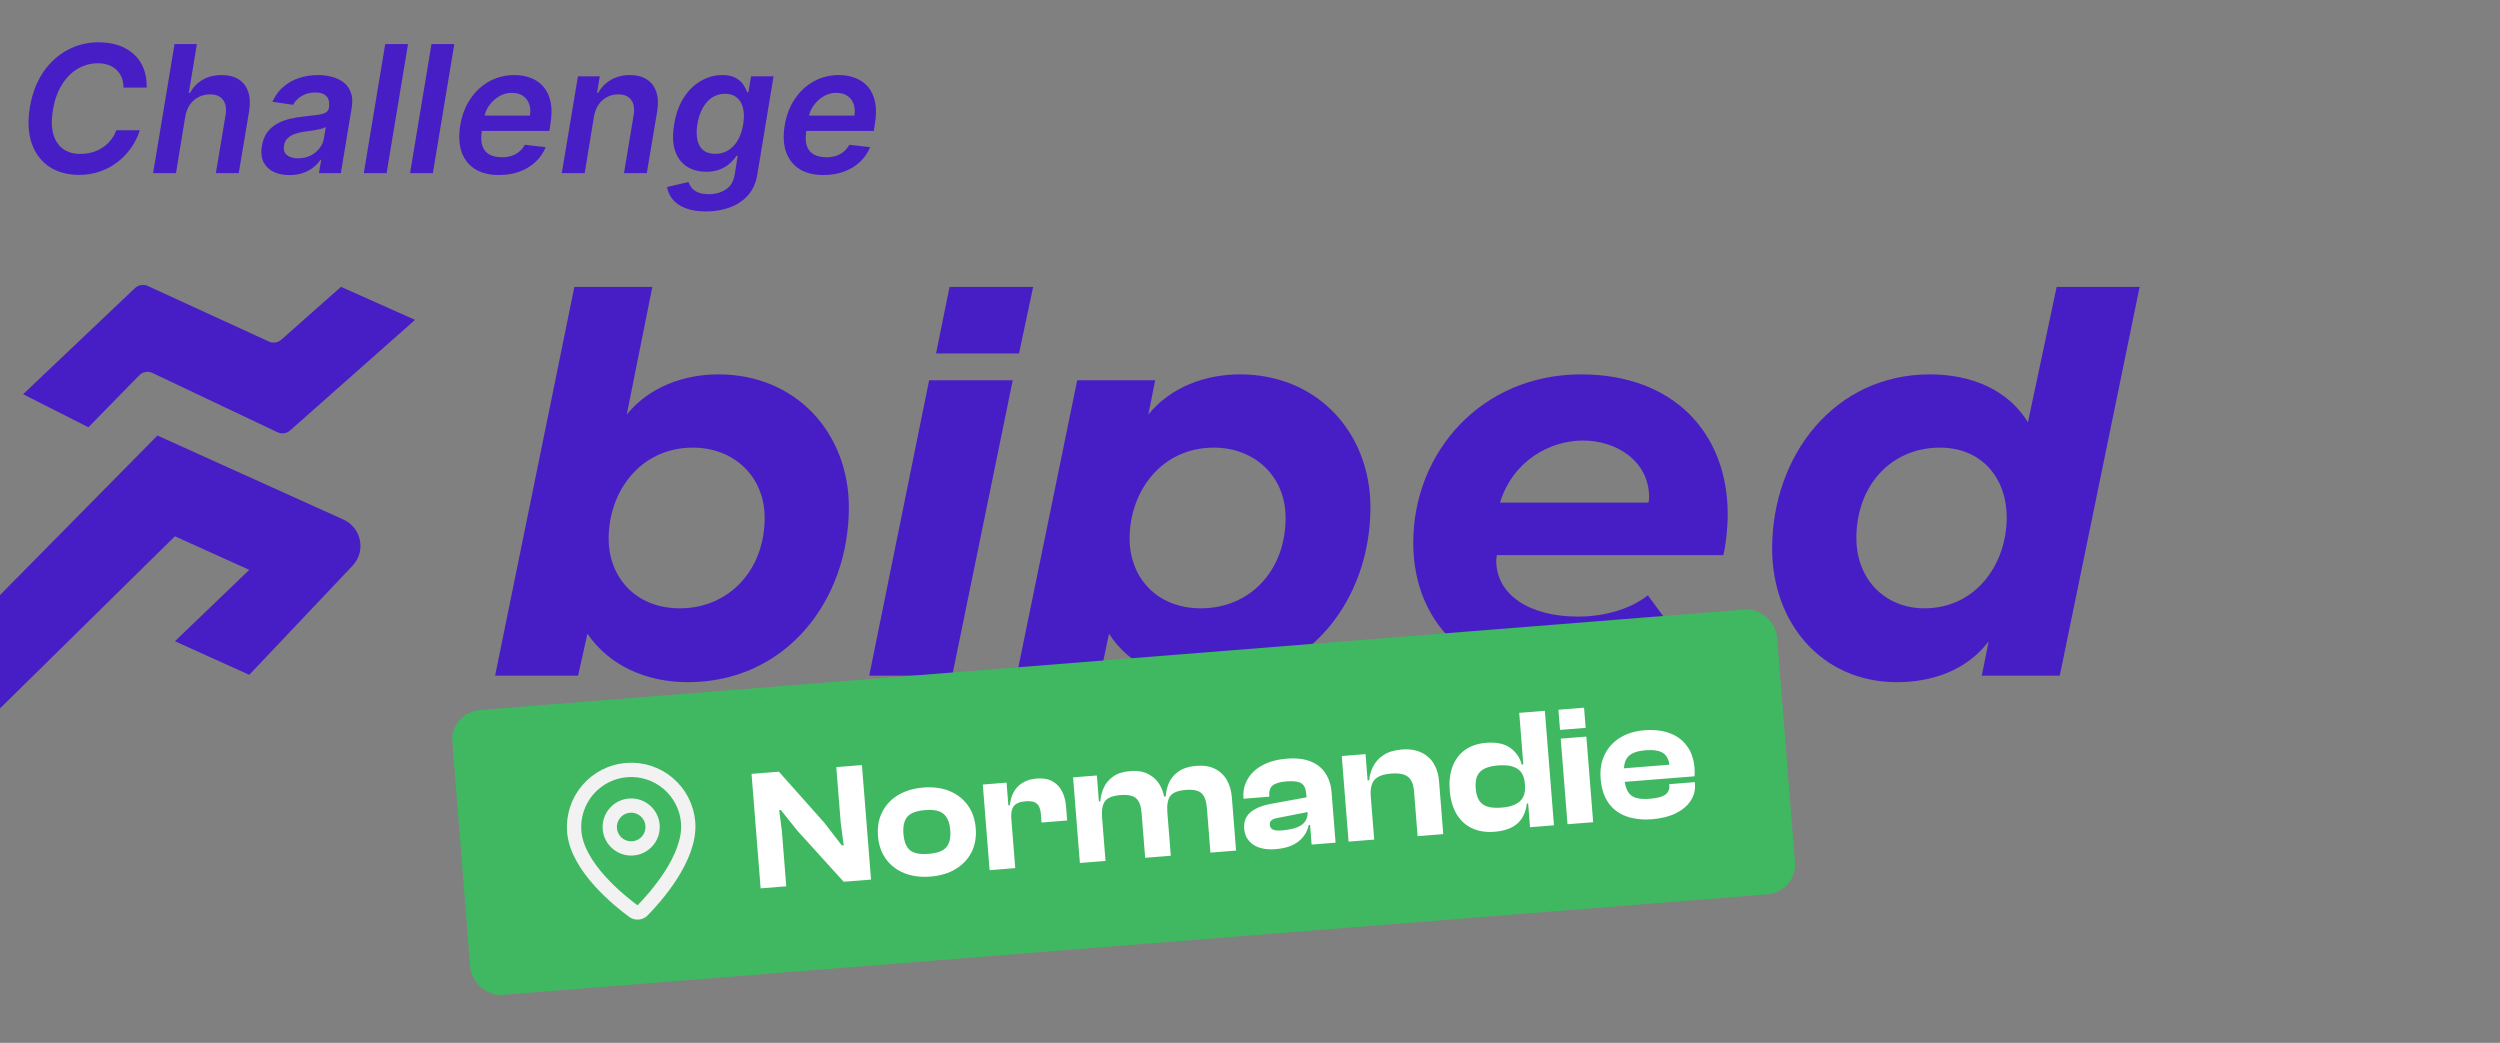
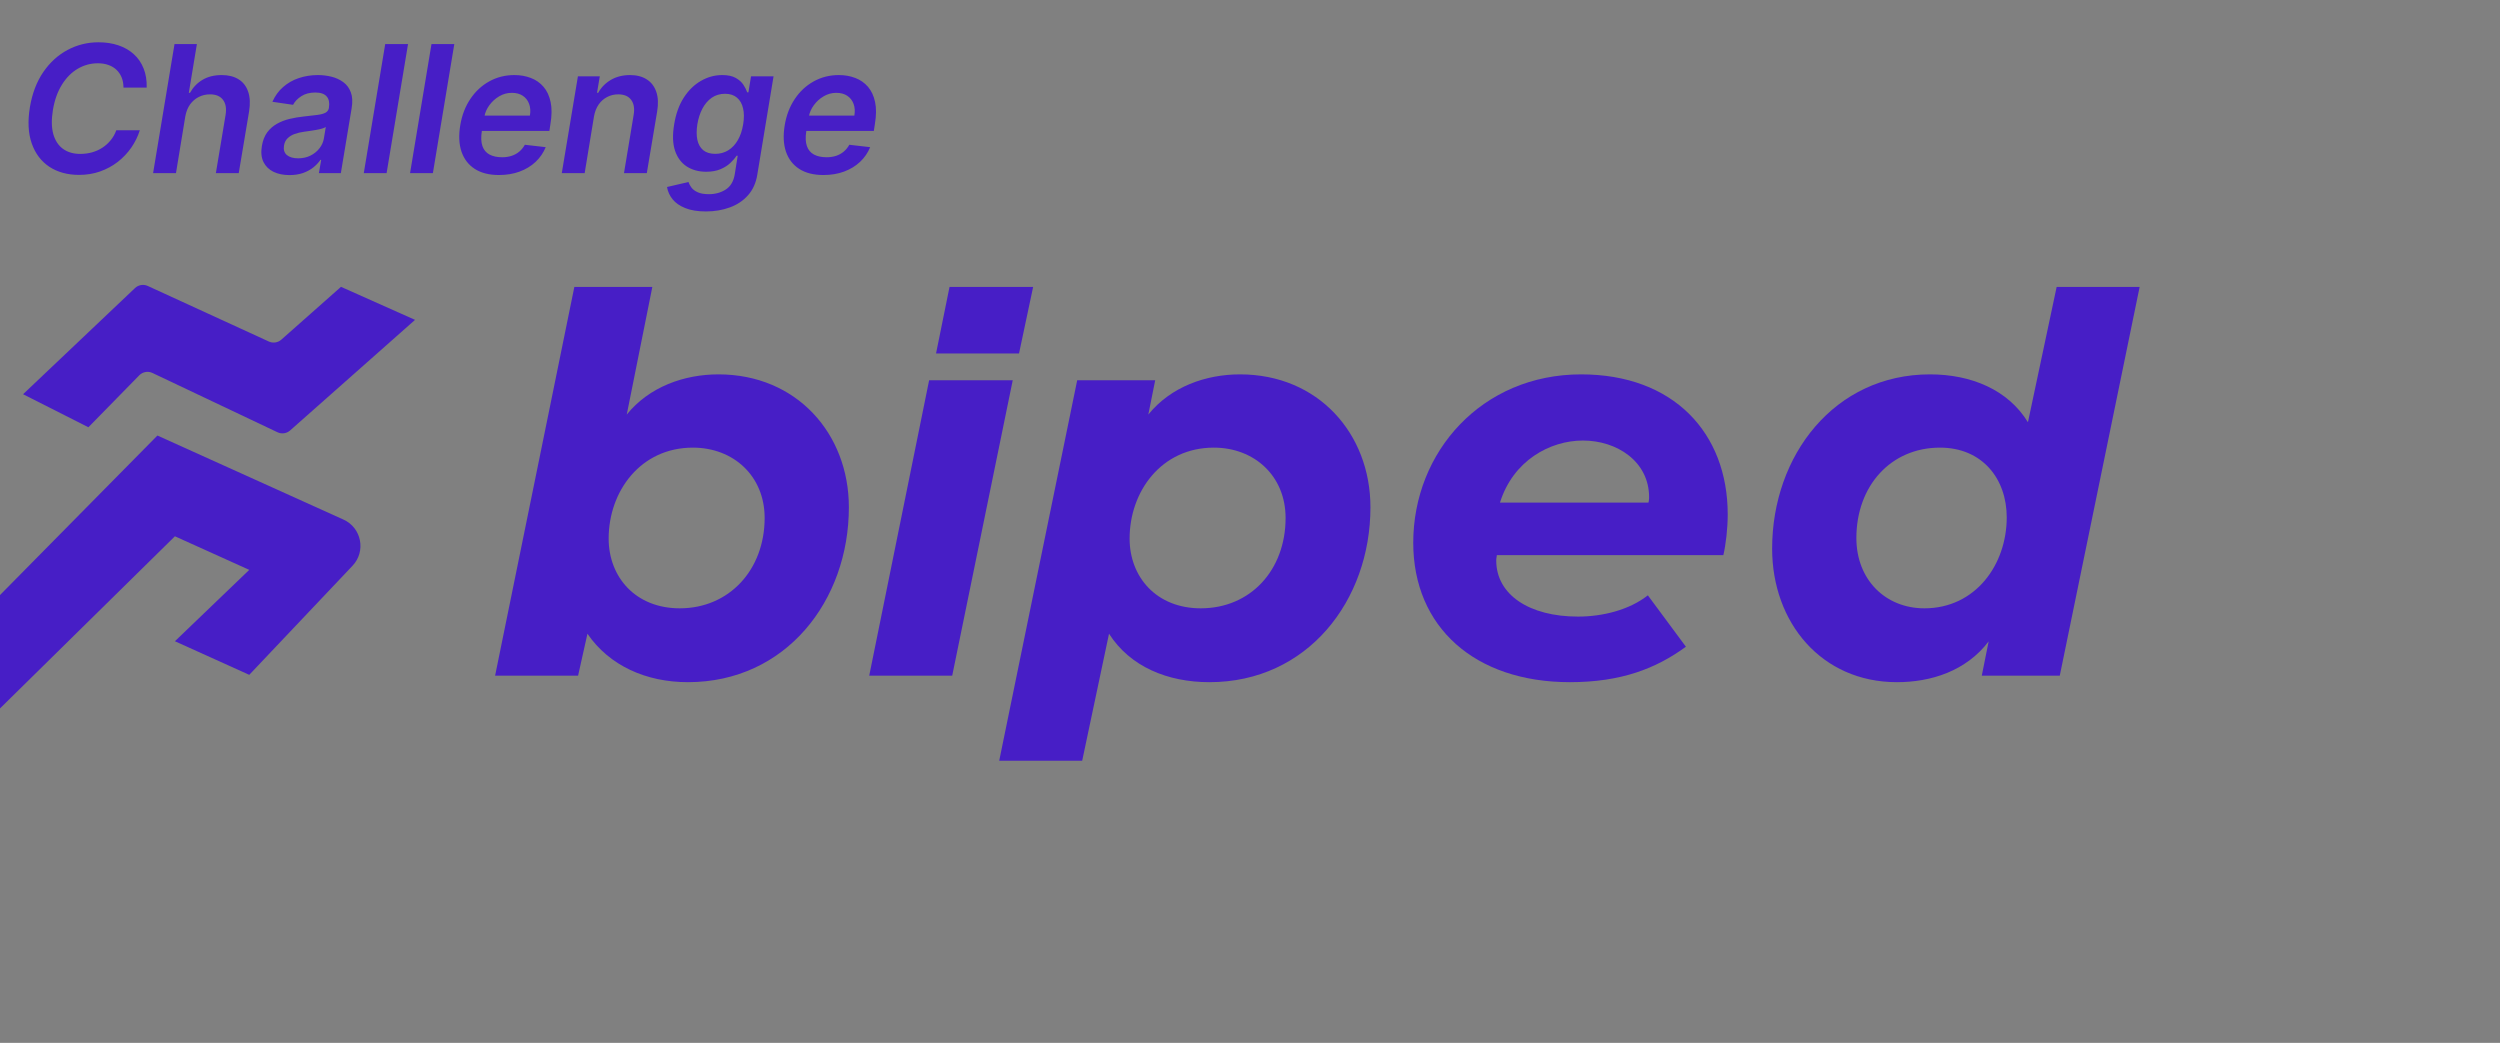
<svg xmlns="http://www.w3.org/2000/svg" width="350" height="146" viewBox="0 0 350 146" fill="none">
  <rect x="0" y="0" width="350" height="146" fill="#808080" stroke="none" />
  <path d="M96.306 95.504C90.453 95.504 85.3 93.188 82.242 88.722L80.932 94.594H69.314L80.408 40.171H91.327L87.746 58.036C90.89 54.149 95.782 52.412 100.586 52.412C111.505 52.412 118.842 60.683 118.842 71.022C118.842 84.09 110.02 95.504 96.306 95.504ZM95.17 85.165C102.071 85.165 107.05 79.789 107.05 72.51C107.05 66.638 102.683 62.668 97.005 62.668C89.667 62.668 85.212 68.788 85.212 75.405C85.212 80.781 88.968 85.165 95.17 85.165Z" fill="#471EC6" />
  <path d="M121.691 94.594L130.077 53.239H141.782L133.309 94.594H121.691Z" fill="#471EC6" />
  <path d="M139.889 106.504L150.807 53.239H161.726L160.765 58.036C163.91 54.149 168.802 52.412 173.606 52.412C184.525 52.412 191.862 60.683 191.862 71.022C191.862 84.09 183.04 95.504 169.326 95.504C163.473 95.504 158.232 93.353 155.262 88.722L151.506 106.504H139.889ZM168.103 85.165C175.091 85.165 179.983 79.789 179.983 72.51C179.983 66.638 175.615 62.668 169.937 62.668C162.6 62.668 158.145 68.788 158.145 75.405C158.145 80.781 161.901 85.165 168.103 85.165Z" fill="#471EC6" />
  <path d="M219.781 95.504C206.503 95.504 197.855 87.812 197.855 75.984C197.855 63.247 207.464 52.412 221.353 52.412C234.281 52.412 241.88 60.6 241.88 72.014C241.88 73.999 241.618 76.232 241.269 77.721H209.56C209.56 77.887 209.473 78.135 209.473 78.466C209.473 83.263 214.103 86.323 220.916 86.323C224.323 86.323 228.079 85.413 230.699 83.346L236.028 90.541C231.835 93.602 226.943 95.504 219.781 95.504ZM209.997 70.36H230.787C230.787 70.36 230.874 70.029 230.874 69.615C230.874 64.57 226.332 61.675 221.615 61.675C216.985 61.675 211.832 64.487 209.997 70.36Z" fill="#471EC6" />
  <path d="M265.569 95.504C255 95.504 248.099 87.15 248.099 76.811C248.099 63.743 256.834 52.412 270.199 52.412C275.964 52.412 281.118 54.562 283.913 59.111L287.931 40.171H299.549L288.368 94.594H277.449L278.41 89.797C275.265 93.932 270.374 95.504 265.569 95.504ZM269.413 85.165C276.576 85.165 280.943 79.044 280.943 72.428C280.943 67.052 277.537 62.668 271.597 62.668C264.696 62.668 259.892 68.044 259.892 75.323C259.892 81.195 263.997 85.165 269.413 85.165Z" fill="#471EC6" />
  <path d="M131.046 49.486L132.934 40.171H144.639L142.663 49.486H131.046Z" fill="#471EC6" />
  <path d="M22.039 60.974L0 83.309V99.179L24.488 75.08L34.895 79.782L24.488 89.774L34.895 94.477L49.357 79.202C51.267 77.185 50.619 73.886 48.087 72.743L22.039 60.974Z" fill="#471EC6" />
  <path d="M18.9 40.33L3.23 55.191L12.376 59.817L19.496 52.545C19.979 52.052 20.721 51.92 21.343 52.215L38.849 60.516C39.434 60.793 40.128 60.695 40.612 60.266L58.105 44.782L47.74 40.157L39.382 47.554C38.903 47.978 38.219 48.08 37.637 47.813L20.686 40.034C20.086 39.759 19.379 39.876 18.9 40.33Z" fill="#471EC6" />
  <path d="M20.535 12.265H17.288C17.288 11.723 17.2 11.244 17.023 10.826C16.847 10.403 16.6 10.044 16.282 9.75C15.964 9.456 15.588 9.235 15.153 9.088C14.717 8.935 14.235 8.859 13.706 8.859C12.694 8.859 11.753 9.115 10.882 9.626C10.011 10.138 9.273 10.882 8.667 11.859C8.061 12.829 7.641 14.009 7.406 15.397C7.188 16.75 7.209 17.882 7.467 18.794C7.732 19.706 8.191 20.394 8.844 20.859C9.497 21.318 10.291 21.547 11.226 21.547C11.797 21.547 12.344 21.477 12.867 21.335C13.391 21.188 13.873 20.974 14.315 20.691C14.761 20.403 15.153 20.053 15.488 19.641C15.829 19.229 16.094 18.762 16.282 18.238H19.573C19.303 19.097 18.906 19.906 18.382 20.665C17.859 21.418 17.229 22.082 16.494 22.659C15.759 23.229 14.935 23.677 14.023 24C13.111 24.324 12.129 24.485 11.076 24.485C9.459 24.485 8.073 24.109 6.92 23.356C5.773 22.597 4.95 21.512 4.45 20.1C3.95 18.682 3.861 16.985 4.185 15.009C4.508 13.085 5.132 11.447 6.056 10.094C6.985 8.741 8.117 7.709 9.453 6.997C10.794 6.279 12.238 5.92 13.785 5.92C14.809 5.92 15.738 6.062 16.573 6.344C17.415 6.626 18.135 7.041 18.735 7.588C19.335 8.129 19.791 8.794 20.103 9.582C20.42 10.365 20.565 11.259 20.535 12.265ZM25.942 16.297L24.636 24.238H21.433L24.433 6.167H27.565L26.436 12.988H26.604C27.033 12.217 27.618 11.612 28.36 11.171C29.107 10.729 30.004 10.509 31.051 10.509C31.98 10.509 32.763 10.706 33.398 11.1C34.033 11.494 34.48 12.07 34.739 12.829C35.004 13.588 35.048 14.515 34.871 15.609L33.424 24.238H30.221L31.58 16.103C31.727 15.191 31.607 14.482 31.218 13.976C30.836 13.465 30.23 13.209 29.401 13.209C28.83 13.209 28.304 13.332 27.821 13.579C27.339 13.82 26.933 14.171 26.604 14.629C26.28 15.088 26.059 15.644 25.942 16.297ZM40.527 24.512C39.669 24.512 38.921 24.359 38.286 24.053C37.651 23.741 37.183 23.282 36.883 22.677C36.589 22.071 36.516 21.323 36.663 20.435C36.792 19.671 37.039 19.038 37.404 18.538C37.774 18.038 38.227 17.638 38.763 17.338C39.304 17.032 39.892 16.803 40.527 16.65C41.169 16.497 41.821 16.385 42.486 16.315C43.298 16.232 43.954 16.156 44.454 16.085C44.96 16.015 45.339 15.909 45.592 15.768C45.845 15.62 45.998 15.397 46.051 15.097V15.044C46.157 14.379 46.051 13.865 45.733 13.5C45.416 13.135 44.886 12.953 44.145 12.953C43.368 12.953 42.716 13.123 42.186 13.465C41.657 13.806 41.271 14.209 41.03 14.674L38.136 14.25C38.501 13.426 39.001 12.738 39.636 12.185C40.271 11.626 41.004 11.209 41.833 10.932C42.669 10.65 43.56 10.509 44.507 10.509C45.154 10.509 45.786 10.585 46.404 10.738C47.027 10.891 47.577 11.144 48.054 11.497C48.536 11.844 48.889 12.318 49.113 12.918C49.342 13.518 49.38 14.268 49.227 15.168L47.719 24.238H44.648L44.966 22.377H44.86C44.607 22.753 44.277 23.106 43.871 23.435C43.466 23.759 42.983 24.021 42.424 24.221C41.866 24.415 41.233 24.512 40.527 24.512ZM41.736 22.165C42.377 22.165 42.954 22.038 43.466 21.785C43.977 21.526 44.398 21.185 44.727 20.762C45.057 20.338 45.263 19.877 45.345 19.377L45.61 17.779C45.492 17.862 45.31 17.938 45.063 18.009C44.816 18.079 44.539 18.141 44.233 18.194C43.933 18.247 43.636 18.294 43.342 18.335C43.048 18.376 42.795 18.412 42.583 18.441C42.095 18.506 41.648 18.612 41.242 18.759C40.842 18.906 40.51 19.112 40.245 19.377C39.986 19.635 39.824 19.971 39.76 20.382C39.666 20.965 39.804 21.409 40.174 21.715C40.545 22.015 41.066 22.165 41.736 22.165ZM57.125 6.167L54.124 24.238H50.93L53.93 6.167H57.125ZM63.603 6.167L60.603 24.238H57.409L60.409 6.167H63.603ZM69.853 24.503C68.494 24.503 67.37 24.221 66.482 23.656C65.594 23.085 64.97 22.279 64.611 21.238C64.258 20.191 64.2 18.959 64.435 17.541C64.664 16.147 65.132 14.924 65.838 13.87C66.544 12.812 67.426 11.988 68.485 11.4C69.55 10.806 70.726 10.509 72.014 10.509C72.85 10.509 73.617 10.644 74.317 10.915C75.017 11.179 75.609 11.591 76.091 12.15C76.573 12.709 76.906 13.421 77.088 14.285C77.27 15.144 77.262 16.168 77.062 17.356L76.912 18.335H65.794L66.138 16.182H74.185C74.291 15.57 74.256 15.026 74.079 14.55C73.903 14.068 73.609 13.688 73.197 13.412C72.785 13.135 72.27 12.997 71.653 12.997C71.023 12.997 70.435 13.159 69.888 13.482C69.347 13.8 68.891 14.212 68.52 14.718C68.15 15.223 67.914 15.756 67.814 16.315L67.453 18.379C67.323 19.227 67.353 19.918 67.541 20.453C67.729 20.988 68.058 21.382 68.529 21.635C69 21.888 69.594 22.015 70.311 22.015C70.782 22.015 71.217 21.95 71.617 21.821C72.017 21.691 72.373 21.497 72.685 21.238C73.003 20.974 73.267 20.65 73.479 20.268L76.4 20.603C76.076 21.391 75.603 22.079 74.979 22.668C74.356 23.25 73.609 23.703 72.738 24.026C71.873 24.344 70.912 24.503 69.853 24.503ZM83.159 16.297L81.853 24.238H78.65L80.909 10.685H83.971L83.582 12.988H83.75C84.173 12.229 84.767 11.626 85.532 11.179C86.297 10.732 87.188 10.509 88.206 10.509C89.129 10.509 89.906 10.709 90.535 11.109C91.165 11.503 91.612 12.082 91.876 12.847C92.141 13.606 92.182 14.526 92 15.609L90.553 24.238H87.359L88.709 16.103C88.862 15.203 88.747 14.497 88.365 13.985C87.988 13.468 87.382 13.209 86.547 13.209C85.988 13.209 85.473 13.332 85.003 13.579C84.532 13.82 84.135 14.171 83.812 14.629C83.494 15.088 83.276 15.644 83.159 16.297ZM98.829 29.603C97.677 29.603 96.715 29.447 95.944 29.135C95.174 28.829 94.579 28.418 94.162 27.9C93.744 27.382 93.485 26.809 93.385 26.18L96.385 25.482C96.474 25.747 96.615 26.009 96.809 26.268C97.009 26.532 97.303 26.75 97.691 26.921C98.079 27.097 98.597 27.185 99.244 27.185C100.15 27.185 100.941 26.965 101.618 26.524C102.294 26.082 102.712 25.365 102.871 24.371L103.277 21.803H103.118C102.906 22.132 102.615 22.471 102.244 22.818C101.88 23.165 101.418 23.456 100.859 23.691C100.306 23.927 99.641 24.044 98.865 24.044C97.824 24.044 96.921 23.8 96.156 23.312C95.391 22.818 94.841 22.082 94.506 21.106C94.177 20.123 94.135 18.894 94.382 17.418C94.624 15.929 95.076 14.674 95.741 13.65C96.412 12.62 97.215 11.841 98.15 11.312C99.085 10.776 100.074 10.509 101.115 10.509C101.909 10.509 102.541 10.644 103.012 10.915C103.482 11.179 103.838 11.5 104.08 11.876C104.321 12.247 104.497 12.597 104.609 12.926H104.777L105.147 10.685H108.297L106.021 24.459C105.833 25.618 105.4 26.576 104.724 27.335C104.047 28.1 103.197 28.668 102.174 29.038C101.156 29.415 100.041 29.603 98.829 29.603ZM100.135 21.538C100.812 21.538 101.418 21.373 101.953 21.044C102.488 20.715 102.935 20.241 103.294 19.623C103.653 19.006 103.903 18.265 104.044 17.4C104.185 16.547 104.18 15.8 104.027 15.159C103.88 14.518 103.594 14.021 103.171 13.668C102.747 13.309 102.194 13.129 101.512 13.129C100.8 13.129 100.177 13.315 99.641 13.685C99.112 14.056 98.677 14.565 98.335 15.212C98 15.853 97.765 16.582 97.629 17.4C97.5 18.229 97.5 18.956 97.629 19.579C97.765 20.197 98.038 20.679 98.45 21.026C98.868 21.368 99.43 21.538 100.135 21.538ZM115.277 24.503C113.918 24.503 112.794 24.221 111.906 23.656C111.018 23.085 110.394 22.279 110.035 21.238C109.683 20.191 109.624 18.959 109.859 17.541C110.088 16.147 110.556 14.924 111.262 13.87C111.968 12.812 112.85 11.988 113.909 11.4C114.974 10.806 116.15 10.509 117.439 10.509C118.274 10.509 119.041 10.644 119.741 10.915C120.442 11.179 121.033 11.591 121.515 12.15C121.997 12.709 122.33 13.421 122.512 14.285C122.694 15.144 122.686 16.168 122.486 17.356L122.336 18.335H111.218L111.562 16.182H119.609C119.715 15.57 119.68 15.026 119.503 14.55C119.327 14.068 119.033 13.688 118.621 13.412C118.209 13.135 117.694 12.997 117.077 12.997C116.447 12.997 115.859 13.159 115.312 13.482C114.771 13.8 114.315 14.212 113.944 14.718C113.574 15.223 113.338 15.756 113.238 16.315L112.877 18.379C112.747 19.227 112.777 19.918 112.965 20.453C113.153 20.988 113.483 21.382 113.953 21.635C114.424 21.888 115.018 22.015 115.736 22.015C116.206 22.015 116.641 21.95 117.041 21.821C117.441 21.691 117.797 21.497 118.109 21.238C118.427 20.974 118.691 20.65 118.903 20.268L121.824 20.603C121.5 21.391 121.027 22.079 120.403 22.668C119.78 23.25 119.033 23.703 118.162 24.026C117.297 24.344 116.336 24.503 115.277 24.503Z" fill="#471EC6" />
  <g clip-path="url(#clip0_4432_1695)">
-     <rect x="63" y="99.738" width="186.038" height="40" rx="4.161" transform="rotate(-4.544 63 99.738)" fill="#40B862" />
    <g clip-path="url(#clip1_4432_1695)">
      <path d="M96.34 115.135C96.743 120.111 91.642 125.742 89.918 127.493C89.756 127.637 89.552 127.724 89.335 127.741C89.119 127.759 88.903 127.706 88.72 127.59C86.737 126.139 80.796 121.404 80.392 116.427C80.221 114.312 80.897 112.216 82.271 110.599C83.645 108.983 85.605 107.978 87.72 107.807C89.835 107.635 91.931 108.311 93.548 109.685C95.164 111.06 96.169 113.02 96.34 115.135Z" stroke="#F2F2F2" stroke-width="2" stroke-linecap="round" stroke-linejoin="round" />
-       <path d="M88.609 118.771C90.26 118.637 91.49 117.19 91.356 115.538C91.222 113.887 89.775 112.657 88.124 112.791C86.472 112.924 85.242 114.372 85.376 116.023C85.51 117.675 86.957 118.905 88.609 118.771Z" stroke="#F2F2F2" stroke-width="2" stroke-linecap="round" stroke-linejoin="round" />
+       <path d="M88.609 118.771C90.26 118.637 91.49 117.19 91.356 115.538C91.222 113.887 89.775 112.657 88.124 112.791C86.472 112.924 85.242 114.372 85.376 116.023Z" stroke="#F2F2F2" stroke-width="2" stroke-linecap="round" stroke-linejoin="round" />
    </g>
    <path d="M110.078 124.084L106.489 124.369L105.215 108.34L109.043 108.035L115.388 115.163L117.857 118.362L118.12 118.341L117.696 115.124L117.082 107.397L120.67 107.111L121.944 123.141L118.116 123.445L111.598 116.259L109.325 113.406L109.086 113.425L109.463 116.356L110.078 124.084ZM130.255 122.721C128.899 122.829 127.683 122.669 126.606 122.241C125.544 121.812 124.69 121.157 124.042 120.278C123.393 119.382 123.018 118.305 122.918 117.045C122.817 115.769 123.017 114.645 123.517 113.675C124.017 112.688 124.756 111.899 125.737 111.307C126.733 110.715 127.909 110.364 129.265 110.257C130.636 110.148 131.853 110.308 132.914 110.737C133.975 111.166 134.831 111.829 135.479 112.724C136.127 113.603 136.502 114.681 136.603 115.957C136.703 117.217 136.504 118.34 136.004 119.327C135.504 120.298 134.763 121.079 133.783 121.67C132.803 122.262 131.627 122.612 130.255 122.721ZM130.002 119.539C131.214 119.443 132.041 119.137 132.481 118.62C132.936 118.086 133.122 117.293 133.038 116.24C132.953 115.172 132.644 114.41 132.11 113.955C131.593 113.498 130.728 113.318 129.515 113.415C128.303 113.511 127.47 113.826 127.014 114.36C126.575 114.892 126.398 115.693 126.483 116.761C126.567 117.814 126.867 118.569 127.385 119.025C127.918 119.464 128.79 119.636 130.002 119.539ZM142.133 121.537L138.544 121.822L137.592 109.836L140.917 109.571L141.189 112.993L141.462 113.091L142.133 121.537ZM141.581 114.598L140.864 114.655L140.715 112.789L141.385 112.736C141.445 112.073 141.614 111.474 141.892 110.938C142.185 110.385 142.6 109.943 143.135 109.612C143.669 109.264 144.335 109.059 145.133 108.996C146.042 108.923 146.783 109.057 147.355 109.397C147.943 109.719 148.389 110.189 148.695 110.807C149 111.409 149.183 112.1 149.245 112.882L149.403 114.868L145.815 115.153L145.716 113.909C145.662 113.239 145.473 112.772 145.147 112.509C144.836 112.229 144.313 112.118 143.58 112.177C142.782 112.24 142.231 112.468 141.925 112.862C141.635 113.254 141.521 113.833 141.581 114.598ZM173.051 119.08L169.462 119.365L168.964 113.097C168.886 112.108 168.63 111.422 168.199 111.039C167.767 110.656 167.033 110.505 165.996 110.588C164.911 110.674 164.188 110.964 163.826 111.458C163.48 111.951 163.348 112.716 163.431 113.753L162.976 113.789L162.51 111.563L163.204 111.508C163.245 110.814 163.402 110.16 163.674 109.544C163.962 108.928 164.411 108.411 165.019 107.993C165.643 107.558 166.465 107.3 167.486 107.219C168.523 107.137 169.392 107.276 170.095 107.638C170.814 107.998 171.369 108.524 171.761 109.215C172.153 109.906 172.385 110.706 172.458 111.615L173.051 119.08ZM154.773 120.532L151.184 120.817L150.231 108.831L153.557 108.567L153.853 112.299L154.126 112.398L154.773 120.532ZM163.912 119.806L160.323 120.091L159.825 113.823C159.746 112.834 159.491 112.148 159.06 111.765C158.628 111.382 157.894 111.232 156.857 111.314C155.756 111.401 155.033 111.692 154.687 112.185C154.341 112.678 154.209 113.442 154.292 114.479L153.837 114.515L153.391 112.239L154.037 112.188C154.096 111.509 154.262 110.87 154.535 110.271C154.807 109.655 155.24 109.139 155.832 108.723C156.424 108.291 157.222 108.035 158.227 107.955C159.264 107.873 160.126 108.021 160.814 108.399C161.519 108.777 162.059 109.312 162.435 110.004C162.811 110.696 163.034 111.481 163.103 112.358L163.319 112.341L163.912 119.806ZM186.981 117.973L183.631 118.239L183.405 115.392L183.21 115.359L182.877 111.172C182.815 110.391 182.574 109.88 182.153 109.641C181.749 109.4 181.068 109.318 180.111 109.394C179.202 109.466 178.559 109.654 178.182 109.956C177.805 110.259 177.643 110.754 177.698 111.439L177.706 111.535L174.093 111.822L174.087 111.75C174.009 110.762 174.203 109.871 174.669 109.08C175.135 108.273 175.83 107.623 176.754 107.133C177.692 106.625 178.816 106.319 180.124 106.215C181.463 106.108 182.581 106.236 183.477 106.598C184.388 106.959 185.082 107.514 185.559 108.263C186.05 108.994 186.338 109.886 186.422 110.939L186.981 117.973ZM178.578 118.881C177.286 118.984 176.251 118.777 175.471 118.261C174.692 117.745 174.263 116.993 174.184 116.004C174.136 115.398 174.239 114.868 174.492 114.415C174.744 113.961 175.148 113.584 175.702 113.283C176.254 112.967 176.958 112.726 177.811 112.562L183.151 111.584L183.314 113.641L178.952 114.494C178.524 114.56 178.212 114.673 178.016 114.833C177.834 114.976 177.755 115.191 177.778 115.478C177.803 115.797 177.949 116.018 178.216 116.141C178.483 116.264 178.879 116.305 179.405 116.263C180.267 116.195 180.97 116.059 181.516 115.855C182.061 115.651 182.464 115.362 182.723 114.989C182.997 114.598 183.11 114.099 183.061 113.493L183.394 113.442L183.556 115.476L183.221 115.503C183.024 116.449 182.532 117.227 181.745 117.835C180.974 118.426 179.918 118.775 178.578 118.881ZM202.054 116.775L198.465 117.06L197.967 110.792C197.89 109.819 197.611 109.143 197.132 108.764C196.651 108.368 195.86 108.215 194.76 108.302C193.611 108.393 192.825 108.696 192.4 109.212C191.991 109.71 191.826 110.469 191.907 111.49L191.453 111.526L191.011 109.298L191.681 109.245C191.739 108.566 191.928 107.917 192.248 107.298C192.567 106.663 193.047 106.135 193.687 105.715C194.343 105.277 195.197 105.017 196.25 104.933C197.334 104.847 198.252 104.991 199.004 105.364C199.755 105.722 200.334 106.246 200.742 106.936C201.15 107.626 201.39 108.417 201.461 109.31L202.054 116.775ZM192.388 117.543L188.8 117.828L187.847 105.842L191.173 105.578L191.469 109.31L191.742 109.409L192.388 117.543ZM209.247 116.444C208.003 116.543 206.93 116.371 206.029 115.929C205.127 115.487 204.416 114.822 203.896 113.932C203.374 113.026 203.064 111.944 202.963 110.684C202.862 109.408 202.99 108.29 203.347 107.331C203.719 106.354 204.299 105.578 205.088 105.001C205.893 104.424 206.885 104.088 208.066 103.994C209.485 103.882 210.603 104.114 211.419 104.691C212.236 105.268 212.779 106.051 213.051 107.041L213.72 106.988L213.935 109.691L213.481 109.727C213.398 108.691 213.037 107.981 212.397 107.599C211.772 107.215 210.886 107.069 209.738 107.16C208.972 107.221 208.342 107.367 207.846 107.599C207.367 107.83 207.025 108.17 206.82 108.62C206.614 109.053 206.54 109.645 206.6 110.395C206.657 111.112 206.822 111.677 207.096 112.089C207.369 112.5 207.761 112.782 208.27 112.934C208.796 113.085 209.442 113.13 210.207 113.069C210.973 113.008 211.603 112.862 212.098 112.63C212.609 112.397 212.984 112.062 213.222 111.626C213.459 111.174 213.55 110.605 213.496 109.919L213.95 109.883L214.395 112.448L213.749 112.499C213.62 113.697 213.18 114.631 212.431 115.3C211.68 115.954 210.619 116.335 209.247 116.444ZM217.554 115.543L214.205 115.809L213.923 112.268L213.659 111.976L212.692 99.799L216.28 99.513L217.554 115.543ZM223.042 115.107L219.453 115.392L218.5 103.406L222.089 103.121L223.042 115.107ZM221.992 101.901L218.404 102.186L218.179 99.363L221.768 99.077L221.992 101.901ZM231.303 114.691C229.979 114.796 228.789 114.666 227.733 114.301C226.677 113.935 225.833 113.312 225.201 112.431C224.569 111.551 224.198 110.409 224.086 109.005C223.985 107.729 224.176 106.606 224.661 105.637C225.144 104.651 225.86 103.864 226.809 103.275C227.773 102.685 228.917 102.337 230.241 102.232C231.549 102.128 232.707 102.261 233.715 102.63C234.74 102.998 235.558 103.599 236.17 104.433C236.781 105.252 237.135 106.283 237.234 107.527C237.251 107.734 237.258 107.926 237.256 108.103C237.254 108.28 237.245 108.473 237.23 108.683L226.464 109.538L226.314 107.648L234.544 106.994L233.823 108.231C233.811 108.072 233.799 107.92 233.787 107.777C233.776 107.633 233.764 107.49 233.753 107.346C233.681 106.437 233.381 105.803 232.855 105.443C232.329 105.084 231.508 104.948 230.391 105.037C229.179 105.133 228.353 105.44 227.912 105.956C227.471 106.457 227.29 107.218 227.372 108.238L227.444 109.147C227.525 110.168 227.824 110.899 228.34 111.339C228.856 111.764 229.727 111.927 230.955 111.83C232.008 111.746 232.739 111.552 233.148 111.246C233.557 110.941 233.741 110.533 233.701 110.023L233.682 109.783L237.27 109.498L237.291 109.761C237.36 110.623 237.158 111.409 236.684 112.121C236.211 112.832 235.511 113.418 234.585 113.877C233.673 114.318 232.579 114.59 231.303 114.691Z" fill="white" />
  </g>
  <defs>
    <clipPath id="clip0_4432_1695">
-       <rect x="63" y="99.738" width="186.038" height="40" rx="4.161" transform="rotate(-4.544 63 99.738)" fill="white" />
-     </clipPath>
+       </clipPath>
    <clipPath id="clip1_4432_1695">
-       <rect width="24" height="24" fill="white" transform="translate(75.598 106.781) rotate(-4.633)" />
-     </clipPath>
+       </clipPath>
  </defs>
</svg>